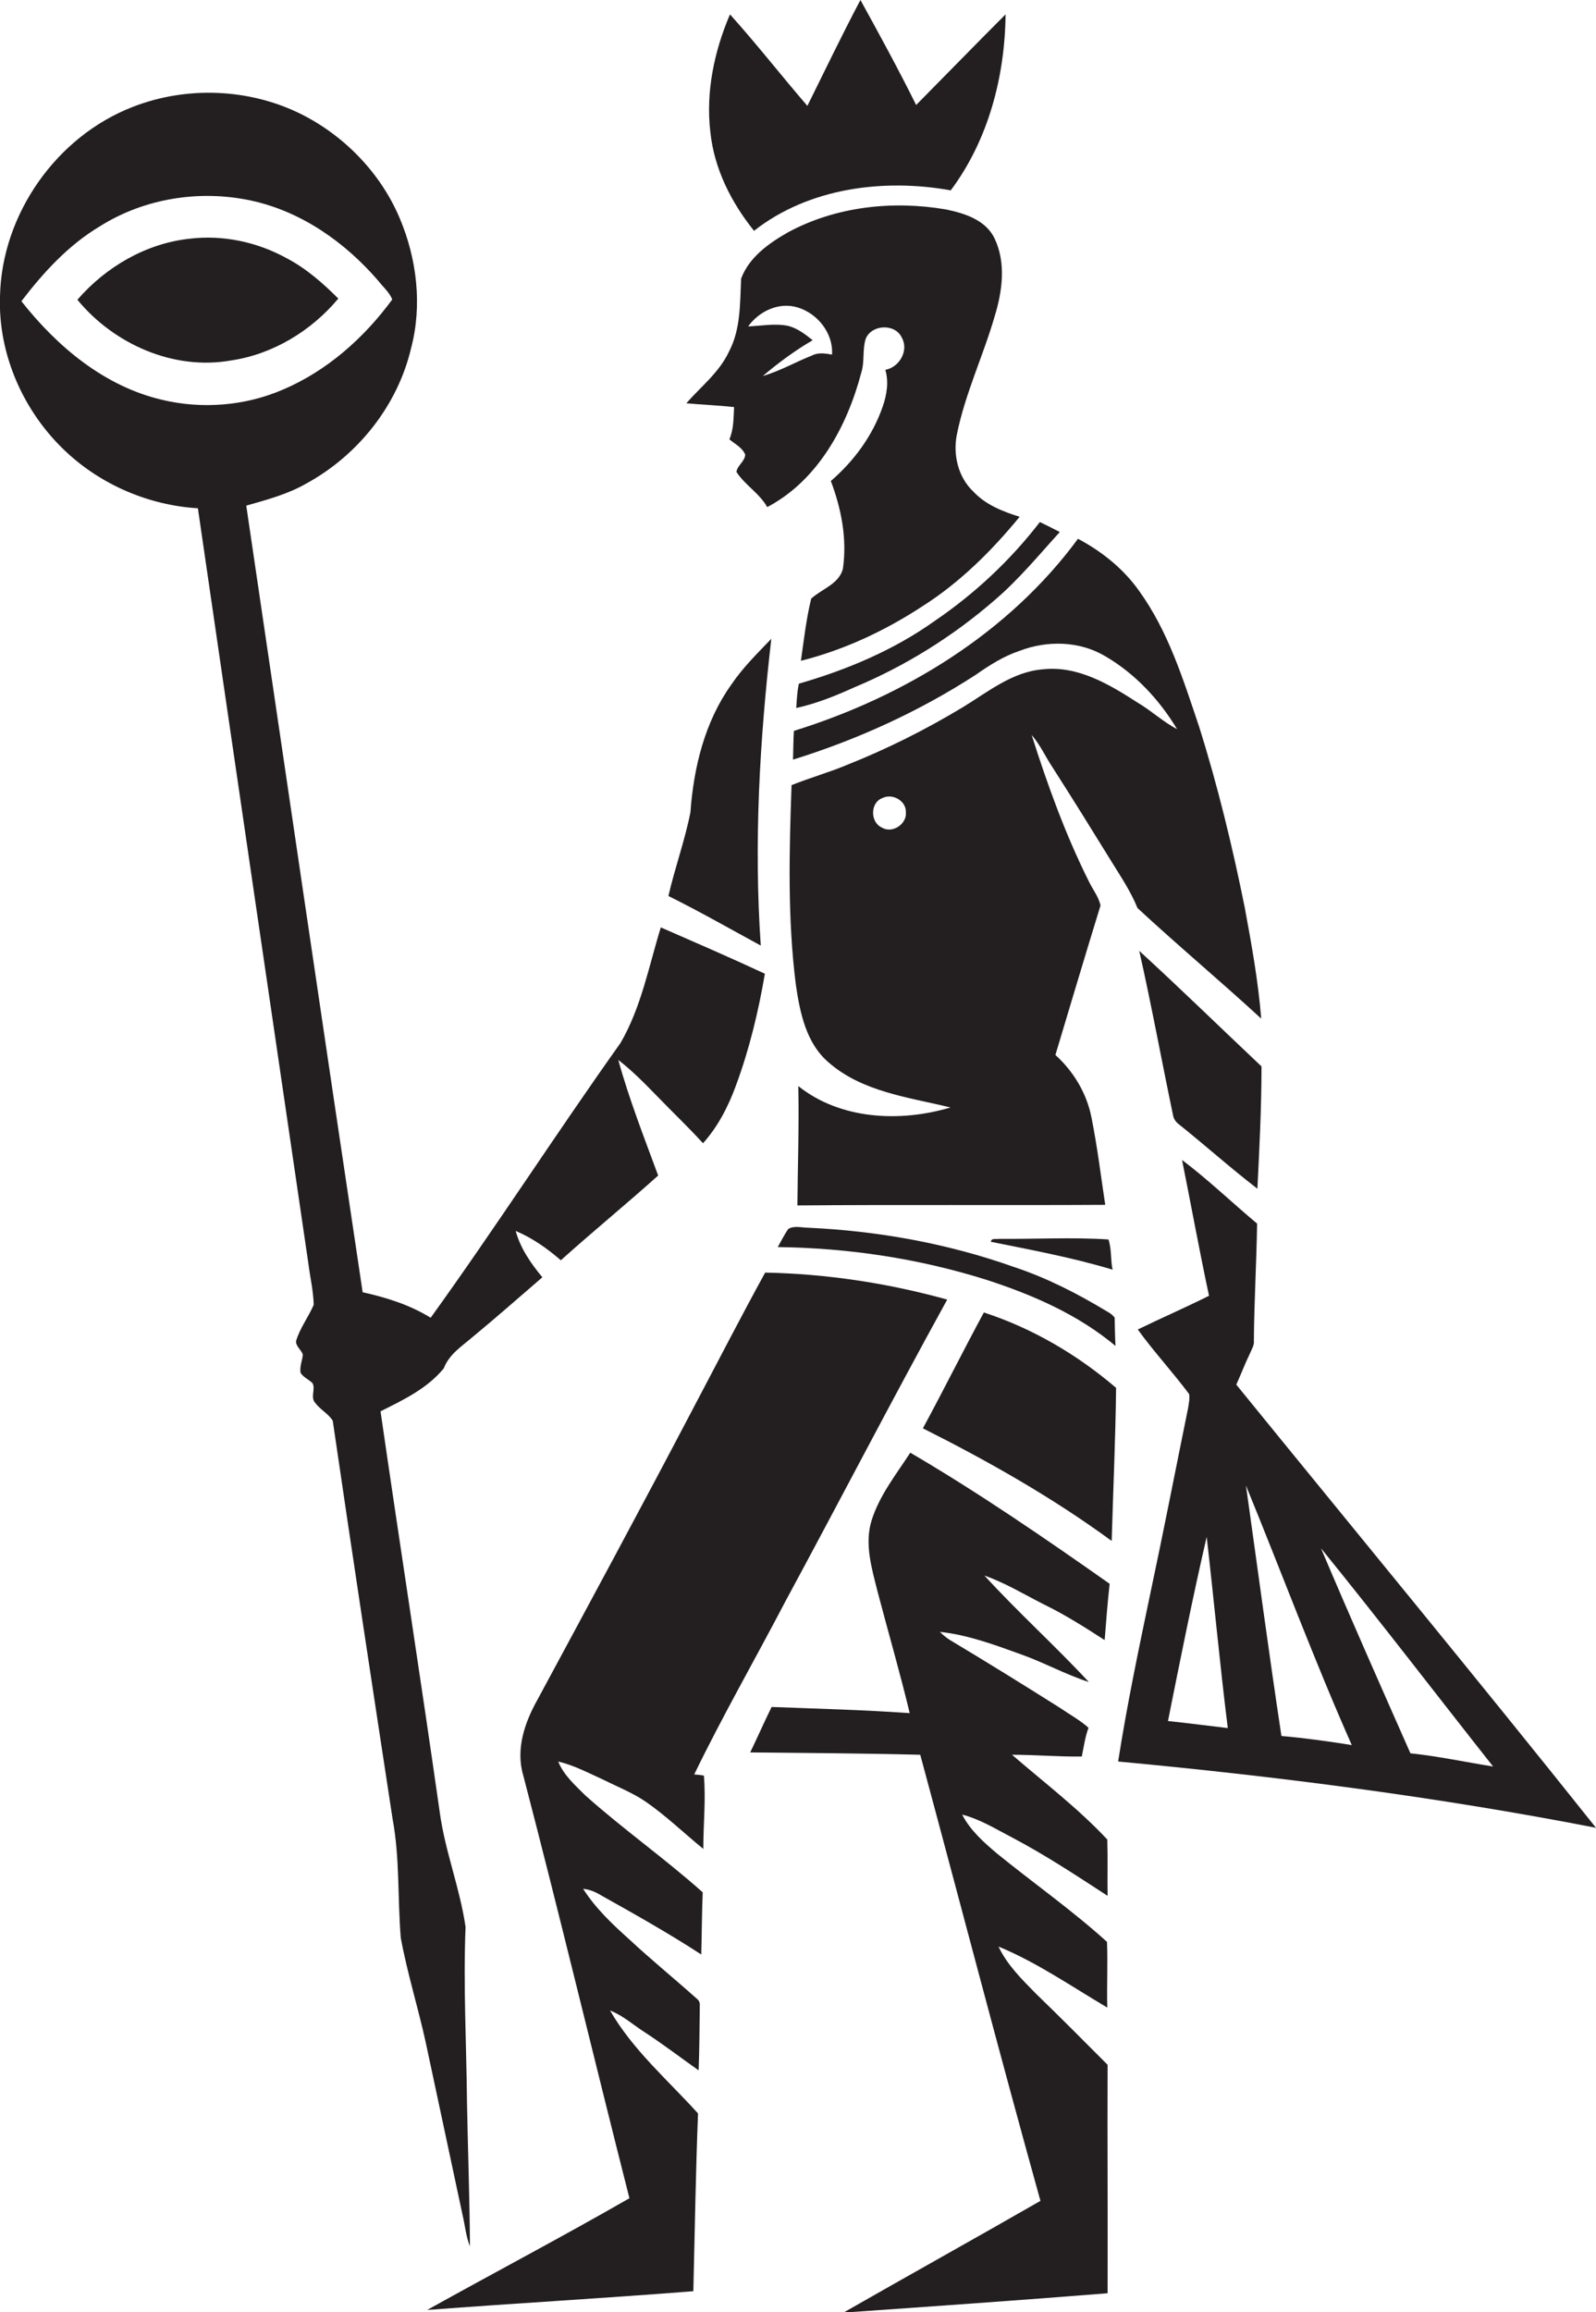
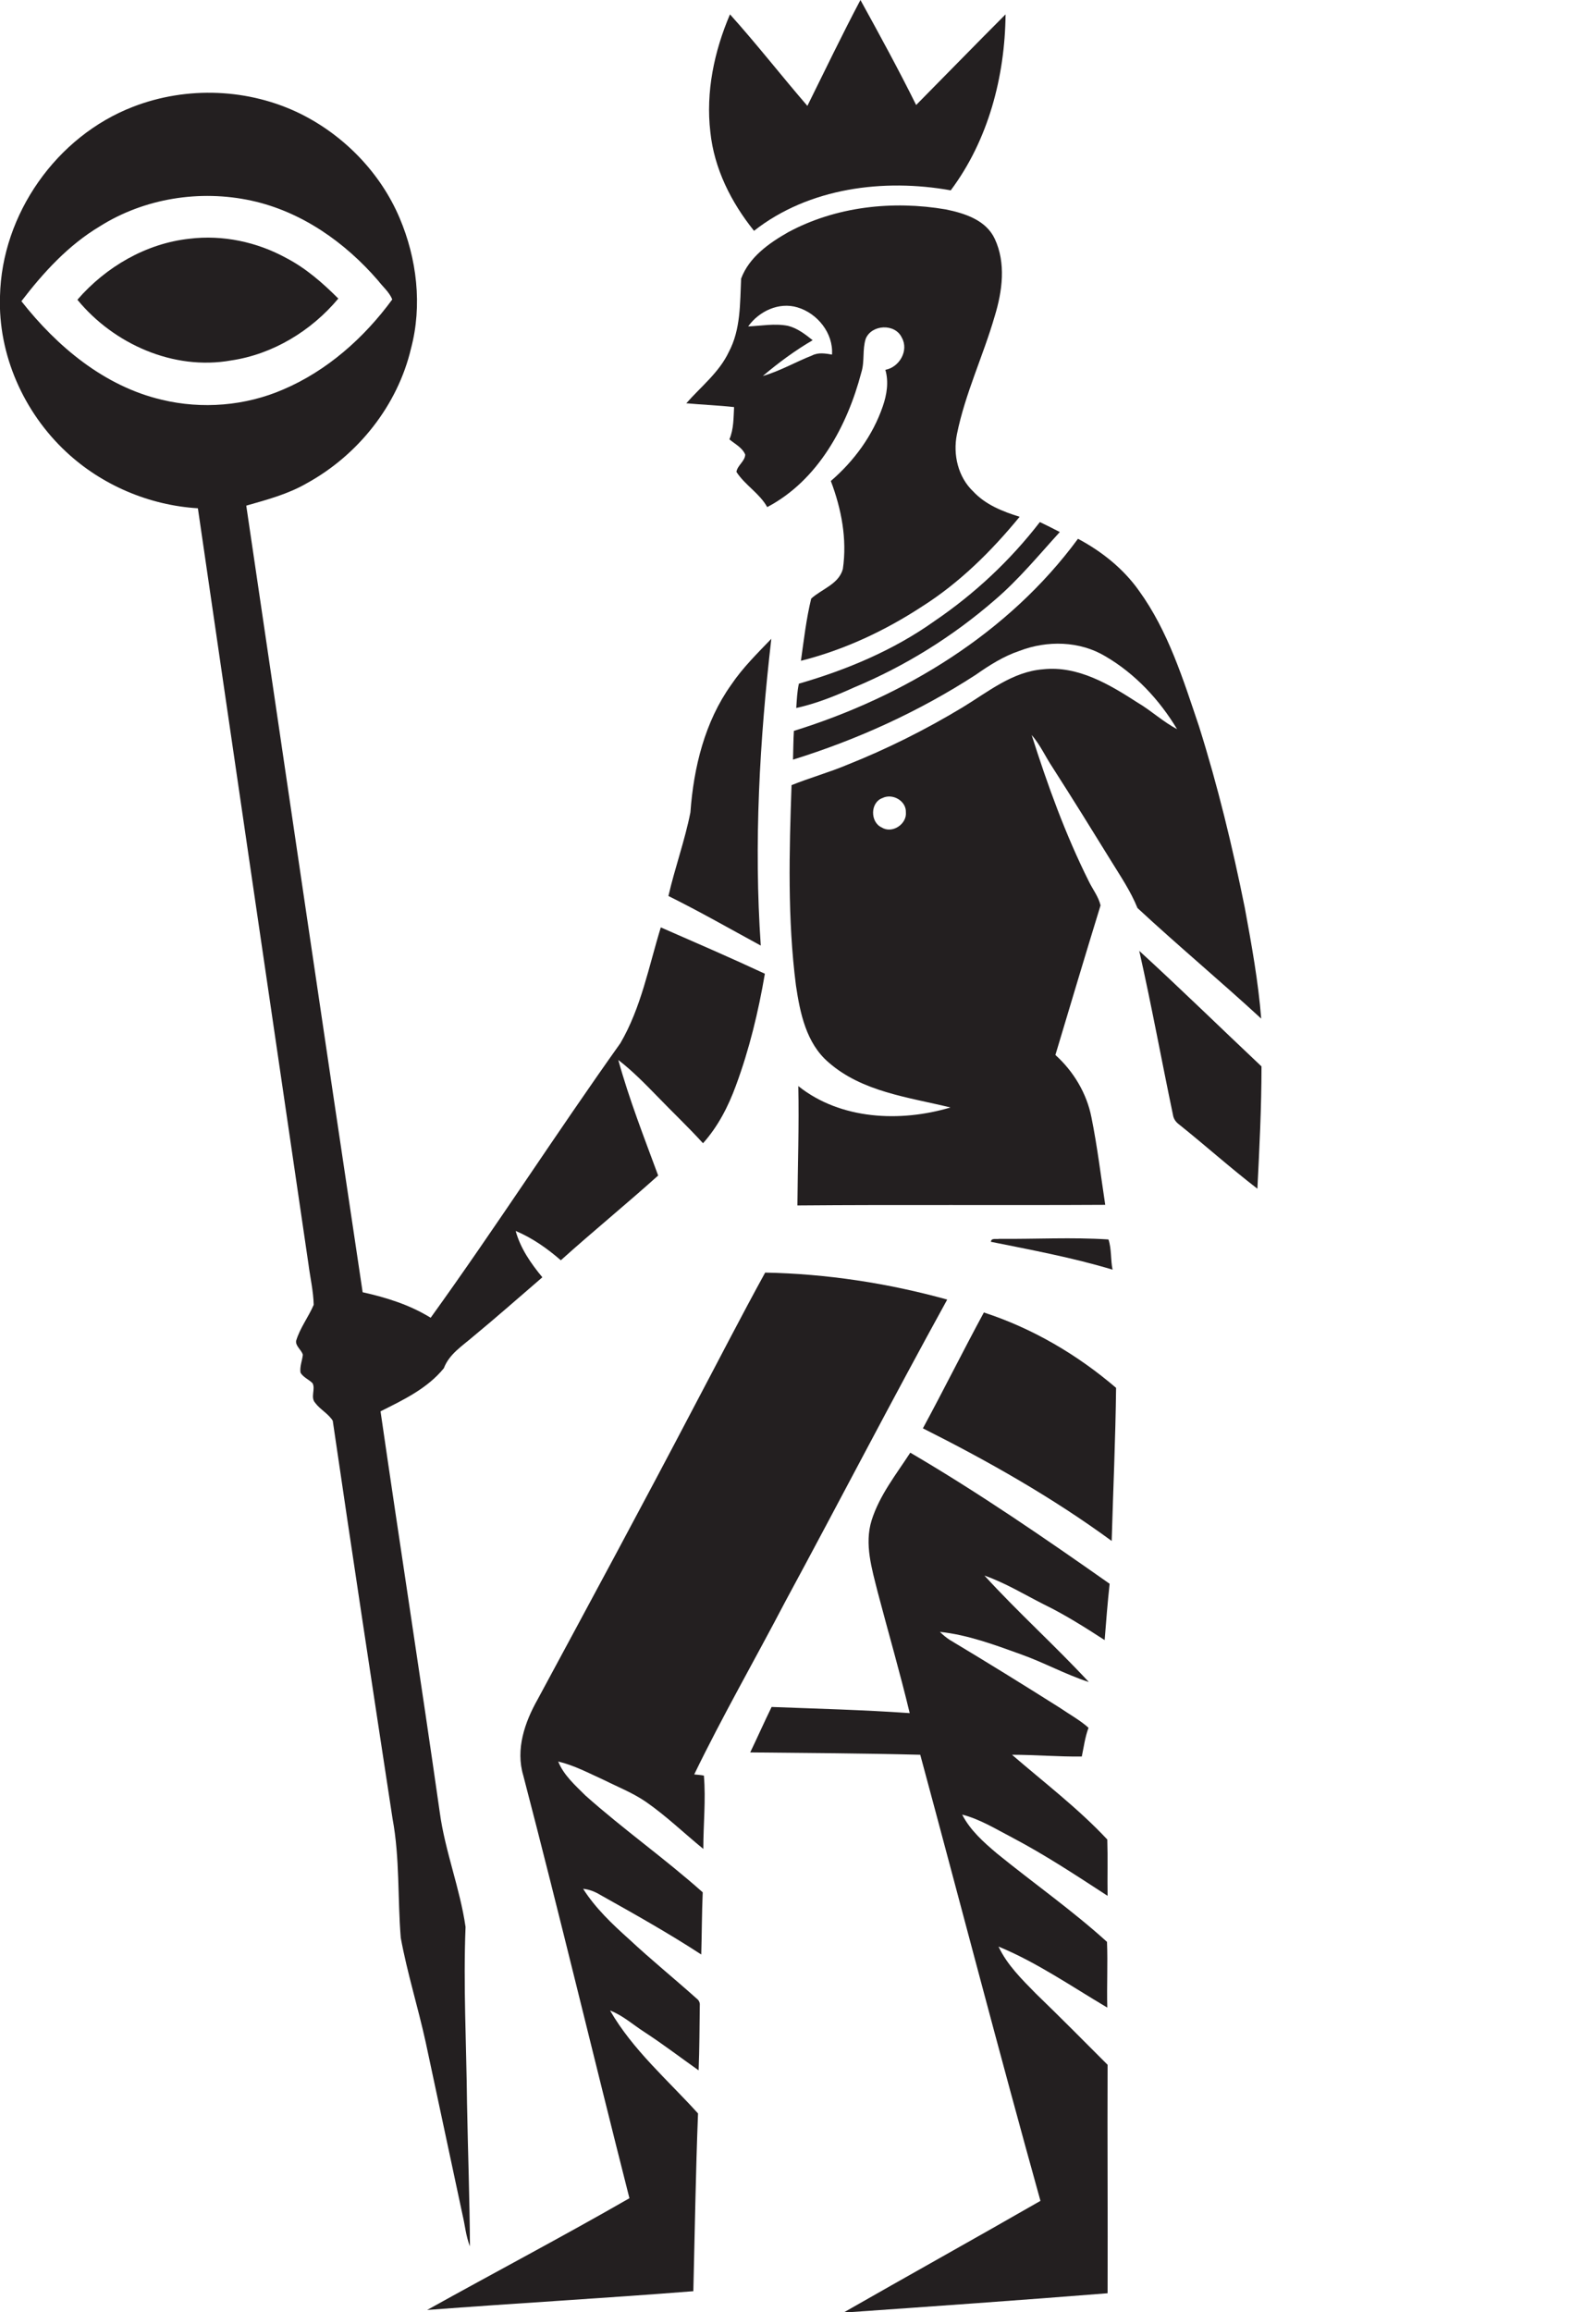
<svg xmlns="http://www.w3.org/2000/svg" version="1.1" id="Layer_1" x="0px" y="0px" viewBox="0 0 544.4 788.3" enable-background="new 0 0 544.4 788.3" xml:space="preserve">
  <g>
    <path fill="#231F20" d="M257.2,78.7c18.7-14.7,44.3-17.9,67.1-13.8c12.8-17.1,18.5-38.8,18.7-60c-10.2,10.2-20.3,20.6-30.5,30.9   c-6-12.1-12.5-24-19-35.8c-6.3,11.9-12.1,24-18.1,36.1C266.5,25.8,258.1,15,249,4.9c-5.4,12.6-8.3,26.5-6.7,40.1   C243.6,57.5,249.4,69,257.2,78.7z" />
    <path fill="#231F20" d="M160.3,765.9c-0.1-16.3-0.7-32.5-1-48.8c-0.2-20-1.3-40.1-0.5-60.1c-1.9-13.2-7-25.8-8.8-39.1   c-6.5-45.6-13.6-91.1-20.2-136.7c7.8-3.9,16-7.8,21.6-14.7c1.8-4.8,6.3-7.6,10-10.8c8-6.6,15.7-13.4,23.6-20.2   c-3.9-4.7-7.5-9.9-9.1-15.8c5.7,2.4,10.8,6,15.4,10c10.9-9.8,22.3-19.1,33.2-28.9c-4.8-13-9.9-26-13.6-39.4c4.8,3.7,9,8,13.2,12.3   c5.2,5.4,10.7,10.6,15.7,16.1c5.1-5.7,8.6-12.5,11.2-19.6c4.6-12.4,7.7-25.3,9.9-38.2c-11.8-5.5-23.6-10.6-35.5-15.8   c-4.1,13.3-6.7,27.4-13.8,39.5c-22,30.9-42.5,62.8-64.7,93.6c-7.1-4.4-15.1-6.9-23.2-8.7C110.3,351.3,97.2,261.8,84,172.4   c7-2,14.2-3.9,20.6-7.6c17.5-9.6,31-26.5,35.6-46c3.9-14.7,2-30.6-3.9-44.5c-6.5-15.3-18.8-28-33.6-35.4c-17.7-8.8-39-9.6-57.3-2.5   C19.2,46.5,0.6,73.1,0,101c-0.7,19.9,8.1,39.6,22.6,53.1c12.1,11.3,28.3,18.2,44.9,19.2c12.5,85.9,25.1,171.7,37.7,257.6   c0.6,4.7,1.7,9.3,1.8,14c-1.8,4.2-4.7,7.9-6,12.3c-0.2,1.8,1.8,3,2.3,4.7c-0.2,2-1.1,4-0.8,6.1c0.9,1.6,2.8,2.3,4.1,3.6   c1.1,2-0.8,4.8,0.9,6.7c1.7,2.3,4.4,3.6,6,6.1c6.6,45.2,13.5,90.5,20.4,135.7c2.5,13.4,1.7,27.1,2.8,40.6c2.2,12,5.9,23.7,8.5,35.6   c4.2,19.6,8.4,39.3,12.6,59C158.6,758.6,158.9,762.4,160.3,765.9z M55.2,136.3c-19.6-4.6-35.7-18.1-47.9-33.6   c7.5-9.8,16-19.1,26.7-25.5c15.2-9.6,34.2-12.6,51.7-8.8c17.1,3.7,32,14.2,43.3,27.3c1.6,2.1,3.8,3.9,4.8,6.4   c-9.6,13.1-22.2,24.3-37.2,30.7C83.7,138.4,68.9,139.6,55.2,136.3z" />
    <path fill="#231F20" d="M248.8,149.8c1.9,1.6,4.4,2.8,5.4,5.2c-0.1,2.3-2.7,3.7-3,5.9c2.9,4.5,7.9,7.3,10.5,12   c17.3-9.1,27.3-27.6,32.1-45.9c1.2-3.8,0.3-7.8,1.5-11.5c2-4.9,10-5.3,12.3-0.4c2.5,4.4-0.8,10.1-5.6,11c1.2,4.1,0.5,8.5-0.9,12.5   c-3.4,9.9-9.8,18.6-17.7,25.4c3.6,9.5,5.6,19.8,4.1,30c-1.4,5.2-7.2,6.8-10.8,10.1c-1.7,7-2.5,14.1-3.5,21.2   c14.7-3.7,28.6-10.2,41.3-18.5c12.8-8.1,23.7-18.9,33.3-30.6c-5.8-1.8-11.6-4.1-15.8-8.6c-5.2-4.9-7-12.6-5.6-19.5   c2.8-13.9,9-26.8,12.9-40.3c2.6-8.5,3.9-18.1,0-26.4c-3-6.4-10.3-8.7-16.7-10c-18.1-3.1-37.5-1-53.8,7.8c-6.5,3.7-13.3,8.5-16,15.8   c-0.4,8.4-0.1,17.3-4.2,25c-3.3,7-9.5,11.8-14.5,17.5c5.4,0.5,10.9,0.7,16.3,1.3C250.2,142.4,250.3,146.3,248.8,149.8z M272,104.8   c6.8,2,12.3,8.8,11.8,16.1c-2.3-0.4-4.7-0.8-6.8,0.3c-5.6,2.2-10.9,5.3-16.8,7c5.3-4.5,11-8.7,17-12.2c-2.5-2-5.2-4.1-8.4-4.9   c-4.5-0.9-9.1,0-13.6,0.2C258.9,106.1,265.7,102.9,272,104.8z" />
    <path fill="#231F20" d="M115.4,101.8c-5.3-5.3-11-10.3-17.7-13.8c-10-5.5-21.7-8-33.1-6.6C49.8,83,36.1,91,26.4,102.2   c12.4,15.1,32.8,24.2,52.4,20.7C93.1,120.8,106.2,112.8,115.4,101.8z" />
    <path fill="#231F20" d="M318.7,211.8c-13.9,9.9-29.9,16.6-46.2,21.3c-0.6,2.7-0.7,5.5-0.9,8.3c6.8-1.5,13.3-4.1,19.7-7   c17.5-7.3,33.7-17.4,48-29.8c8.2-7,15-15.3,22.2-23.2c-2.3-1.2-4.5-2.3-6.8-3.4C344.6,191.1,332.4,202.5,318.7,211.8z" />
    <path fill="#231F20" d="M270.8,249.2c-0.2,3.3-0.2,6.5-0.3,9.8c21.9-6.8,43-16.4,62.3-28.9c4.7-3.3,9.6-6.4,15-8.2   c9.4-3.6,20.5-3.4,29.3,1.9c10.1,5.9,18.4,14.8,24.4,24.8c-4.8-2.5-8.8-6.3-13.4-9c-9.6-6.2-20.4-12.7-32.3-11.4   c-10.5,0.8-18.9,7.8-27.5,13c-12.6,7.6-25.8,14.2-39.4,19.6c-6.2,2.6-12.7,4.4-18.9,6.9c-0.8,22.7-1.4,45.6,1.5,68.3   c1.4,9.4,3.5,19.7,11.1,26.2c11.5,10.1,27.3,11.9,41.6,15.4c-17.1,5.1-37.5,4.2-51.9-7.3c0.3,13.6-0.2,27.1-0.3,40.7   c35-0.3,70,0,105-0.2c-1.5-9.9-2.7-19.9-4.7-29.8c-1.6-8.2-6.1-15.7-12.3-21.3c5.1-17,10.2-34.1,15.4-51c-0.7-3-2.7-5.5-4-8.2   c-8-16-14.1-32.9-19.5-49.9c2.9,3.3,4.7,7.4,7.1,11c6.8,10.6,13.5,21.4,20.1,32.1c3.2,5.2,6.6,10.2,8.9,15.9   c13.8,12.8,28.3,24.9,42.2,37.7c-1-12.7-3.3-25.3-5.6-37.8c-4.2-20.8-9.2-41.5-15.6-61.8c-5.4-16-10.5-32.5-20.5-46.3   c-5.3-7.5-12.7-13.4-20.8-17.7C344.1,215.8,308.5,237.5,270.8,249.2z M300.7,282.1c-3.9-1.8-3.9-8.5,0.3-10c3.4-1.7,8.1,0.9,8,4.8   C309.4,281,304.3,284.4,300.7,282.1z" />
    <path fill="#231F20" d="M263.1,217.8c-4.8,5-9.8,9.9-13.7,15.7c-9,12.6-12.8,28.2-13.9,43.5c-1.9,9.6-5.3,18.9-7.5,28.5   c10.7,5.3,21,11.2,31.5,16.9C257.1,287.5,259.1,252.5,263.1,217.8z" />
    <path fill="#231F20" d="M400.1,380.1c0.2,1.4,1,2.5,2.1,3.3c9,7.2,17.6,14.9,26.7,21.9c0.7-13.9,1.4-27.8,1.4-41.7   c-13.9-13.1-27.6-26.5-41.7-39.4C392.8,342.8,396.2,361.5,400.1,380.1z" />
-     <path fill="#231F20" d="M421.7,472.1c1.6-3.5,2.9-7,4.6-10.5c0.6-1.5,1.6-2.9,1.4-4.5c0.1-13.3,0.9-26.6,1.1-39.9   c-8.6-7.2-16.7-15-25.6-21.7c3.1,15.4,5.9,30.9,9.2,46.3c-8,4-16.3,7.6-24.3,11.5c5.5,7.6,11.9,14.5,17.5,22   c0.3,1.5-0.1,3.1-0.3,4.6c-4.3,21.1-8.4,42.2-12.9,63.3c-4,19.1-8,38.2-11,57.4c54.6,5.1,109.1,12.1,163,22.6   C503.9,572.4,462.6,522.4,421.7,472.1z M398.4,586.8c4.2-21,8.4-42,13.2-62.8c2.5,21.7,4.5,43.5,7.2,65.2   C412,588.4,405.2,587.5,398.4,586.8z M437.1,591.9c-4.3-28.4-8.1-57-12.1-85.4c12.1,29.5,23.2,59.4,36.1,88.5   C453.1,593.7,445.1,592.6,437.1,591.9z M450.6,527.9c19.9,24.5,39.1,49.6,58.7,74.4c-9.4-1.5-18.7-3.5-28.2-4.5   C470.8,574.5,460.5,551.3,450.6,527.9z" />
-     <path fill="#231F20" d="M268.9,419c-1.4,2-2.4,4.1-3.6,6.2c24.1,0.3,48.2,3.9,71.3,11.2c15.7,5.1,31.1,11.8,43.9,22.5   c-0.2-3.2-0.2-6.5-0.3-9.7c-0.7-0.8-1.5-1.5-2.5-2c-10.1-6.1-20.6-11.5-31.8-15.2c-22.5-8-46.3-12.3-70.2-13.4   C273.5,418.6,271,417.8,268.9,419z" />
    <path fill="#231F20" d="M378.1,422.6c-12.4-0.8-24.9-0.1-37.3-0.2c-1,0.2-2.7-0.4-2.8,1c13.9,2.8,27.9,5.4,41.5,9.5   C378.8,429.6,379.2,425.9,378.1,422.6z" />
    <path fill="#231F20" d="M236.8,605c9.7-20,20.8-39.3,31.1-59c18.5-34.2,36.4-68.8,55.2-102.9c-20.2-5.6-41.2-8.8-62.1-9.2   c-8.3,15.1-16.2,30.5-24.3,45.8c-17.5,33.4-35.4,66.5-53.3,99.7c-4.4,7.8-7.6,17-4.9,26c12.5,47.9,24,96.1,36.2,144.1   c-22.8,13.1-46,25.3-69,38.1c30.2-2.3,60.5-4,90.8-6.4c0.5-20.2,0.8-40.4,1.6-60.6c-10.3-11.4-22.3-21.7-30-35.1   c4.4,1.7,7.9,4.9,11.8,7.4c6.3,4.1,12.3,8.7,18.4,13c0.3-7.4,0.3-14.8,0.4-22.1c0.1-1-0.3-1.8-1.1-2.4c-7.6-6.8-15.5-13.2-23-20.2   c-5.8-5.2-11.5-10.6-15.7-17.2c2.1,0.2,4.1,1,5.9,2.1c11.6,6.5,23.2,13,34.4,20.3c0.2-7.1,0.2-14.1,0.5-21.2   c-12.9-11.5-27.1-21.5-40-33c-3.5-3.5-7.4-6.9-9.3-11.6c5.5,1.3,10.5,4,15.6,6.3c4.8,2.4,9.9,4.4,14.4,7.5c6.9,4.8,13,10.7,19.5,16   c0-8.4,0.9-16.7,0.2-25C239.2,605.2,237.6,605.1,236.8,605z" />
    <path fill="#231F20" d="M314.8,487c22.3,11.2,44.2,23.6,64.4,38.4c0.5-17.4,1.3-34.8,1.5-52.2c-13.2-11.3-28.5-20.3-45.1-25.7   C328.5,460.6,321.9,473.9,314.8,487z" />
    <path fill="#231F20" d="M376.8,559.2c0.5-6.4,1-12.8,1.7-19.2c-22.2-15.6-44.6-31-68-44.7c-4.8,7.4-10.5,14.5-13.2,23.1   c-2.5,8.1,0.1,16.5,2.1,24.5c3.6,13.7,7.6,27.4,10.9,41.2c-15.7-1.1-31.4-1.5-47.1-2.1c-2.5,5.1-4.8,10.3-7.3,15.5   c19.3,0.2,38.6,0.3,58,0.8c13.7,50.7,26.9,101.5,41,152.1c-22.3,12.8-44.8,25.3-67.2,38.1c30-2.1,60.1-4.2,90.1-6.6   c0.1-26-0.1-51.9,0-77.9c-8.1-8.1-16.2-16.3-24.5-24.3c-4.8-4.9-9.8-9.8-12.7-16c13.1,5.4,24.9,13.6,37.1,20.8   c-0.2-7.5,0.2-15-0.1-22.4c-11.9-10.8-25.2-20.1-37.6-30.2c-4.5-3.8-9.1-7.9-11.8-13.2c6.2,1.6,11.6,5,17.2,7.9   c11.2,5.9,21.8,12.9,32.4,19.8c-0.1-6.4,0.1-12.8-0.1-19.2c-9.9-10.6-21.5-19.4-32.5-28.9c7.9,0,15.8,0.7,23.8,0.6   c0.7-3.3,1.1-6.6,2.3-9.8c-2.9-2.6-6.4-4.5-9.6-6.7c-12.5-7.9-25.1-15.7-37.8-23.3c-1.2-0.8-2.3-1.7-3.3-2.7   c9.5,1,18.6,4.4,27.5,7.6c7.9,2.8,15.3,6.9,23.3,9.5c-11.5-12.4-24.2-23.8-35.6-36.3c7.1,2.5,13.5,6.4,20.2,9.8   C363.2,550.5,370,554.8,376.8,559.2z" />
  </g>
</svg>